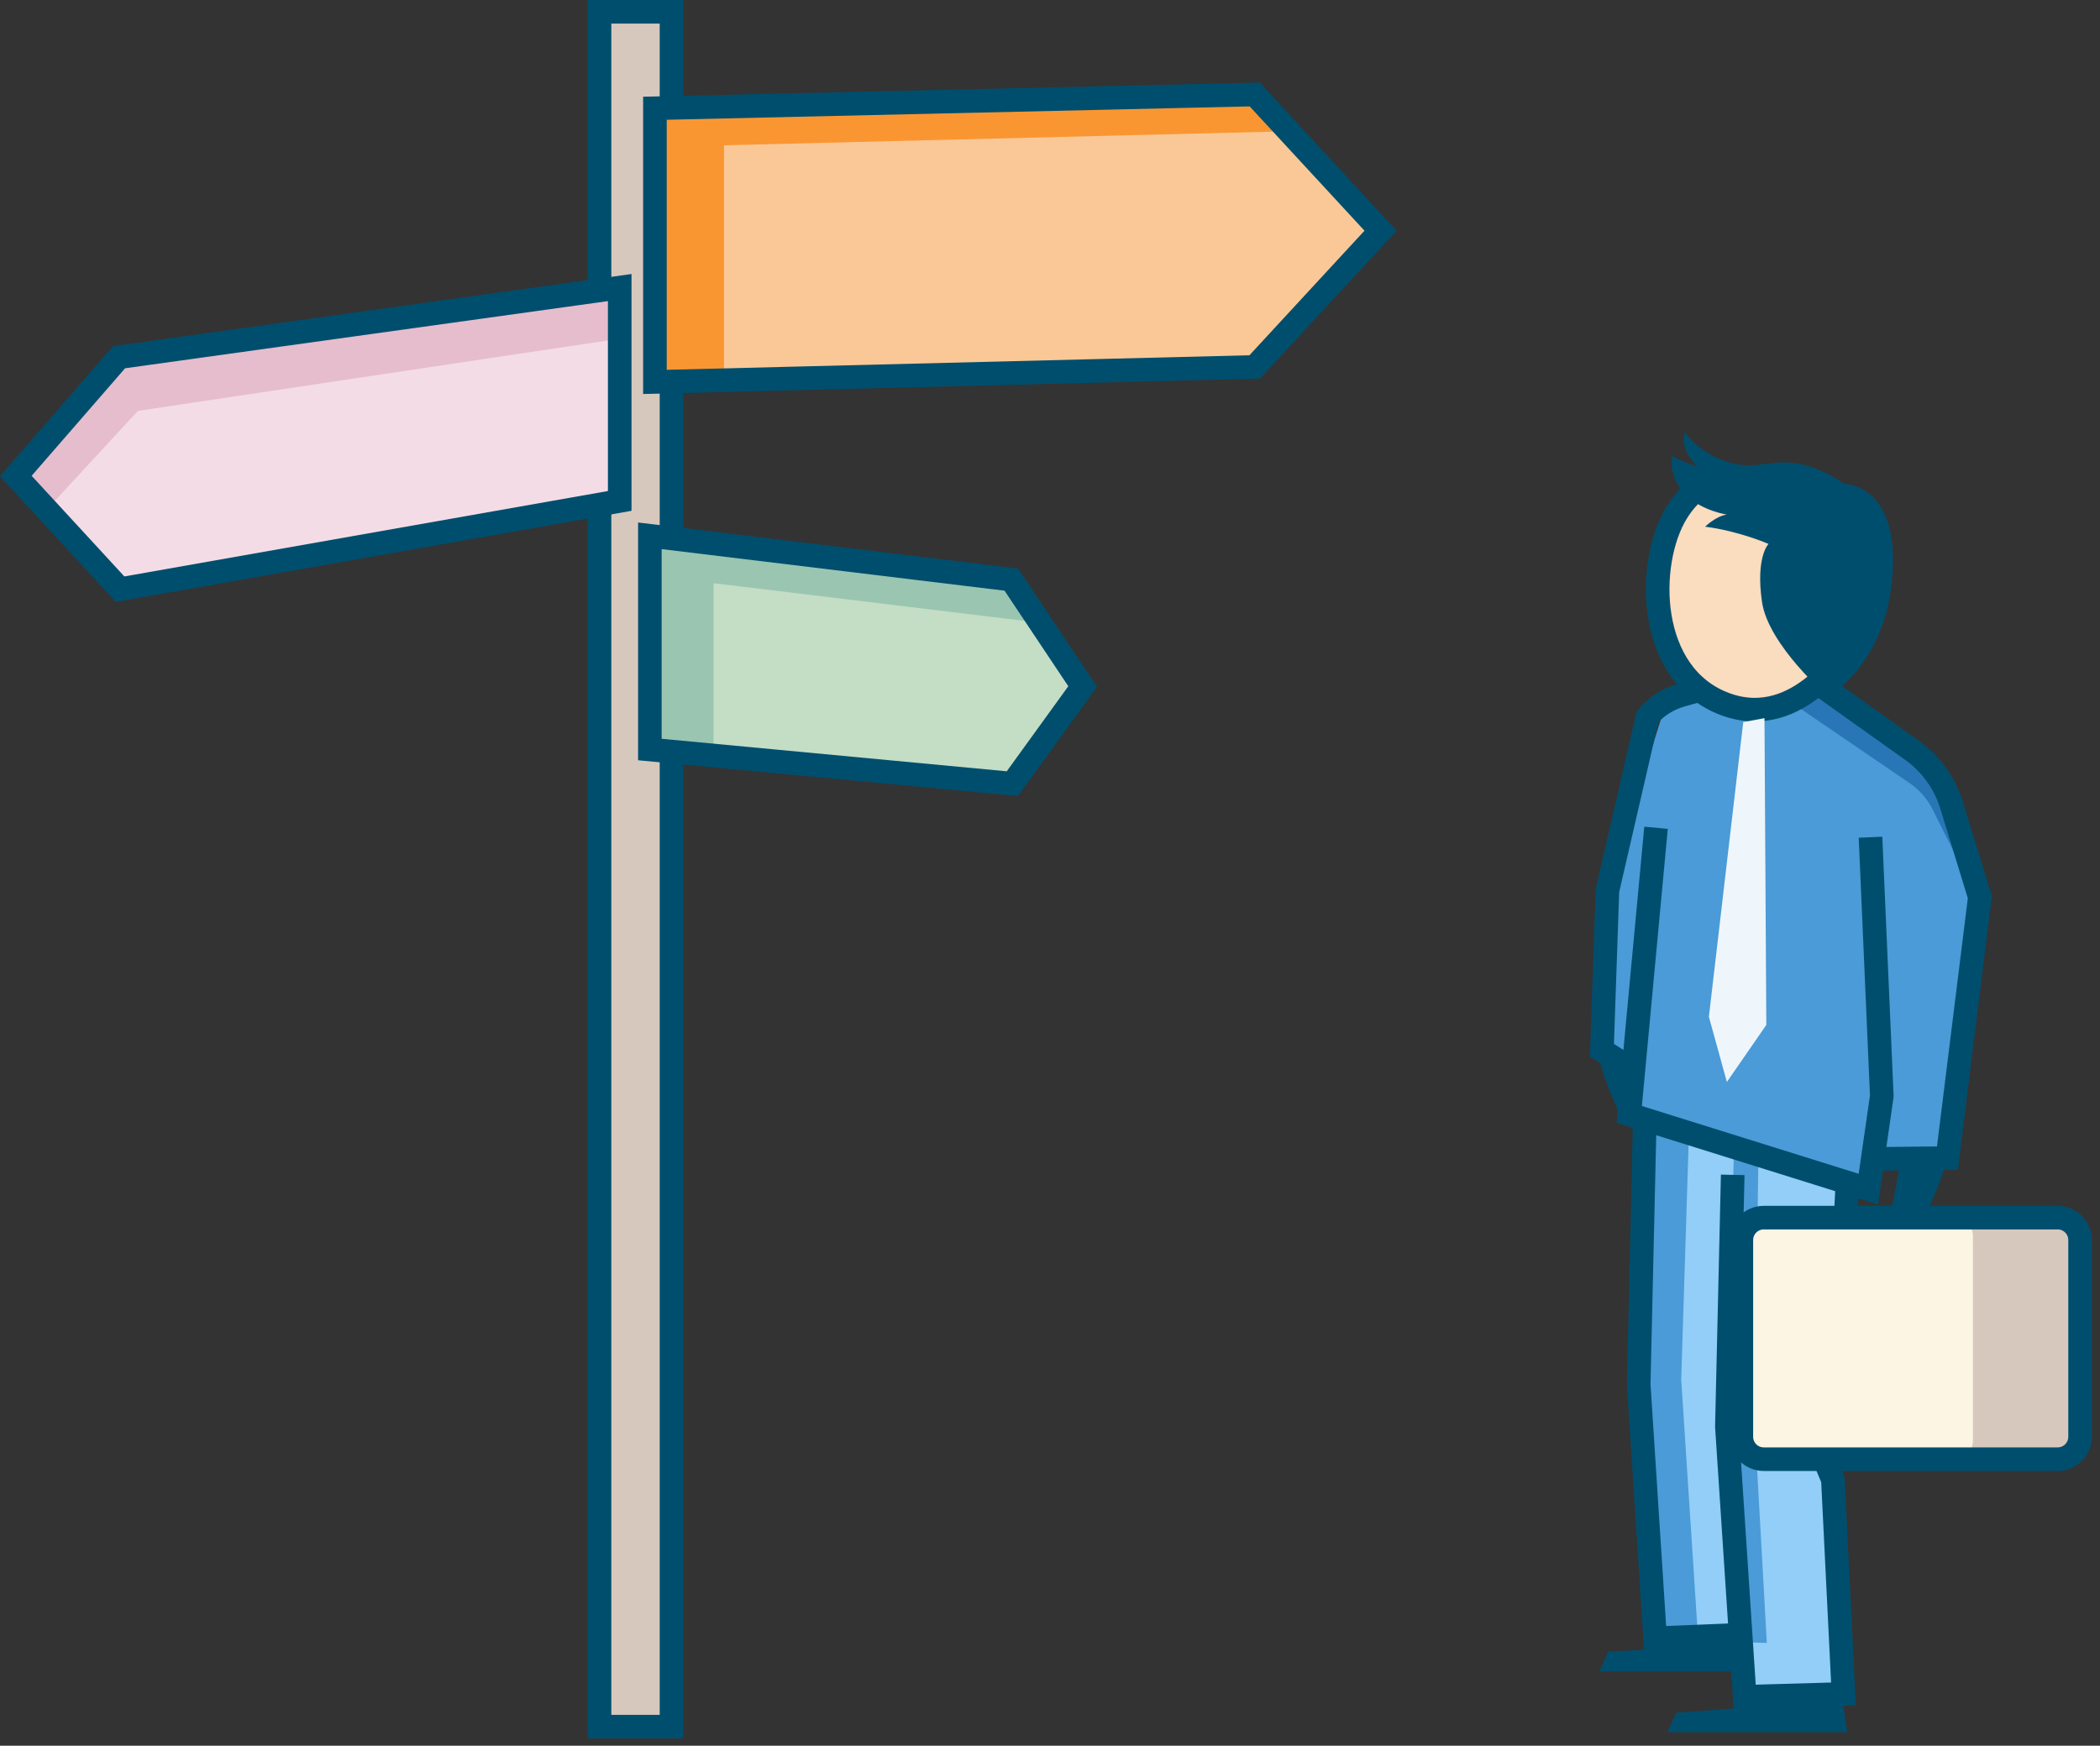
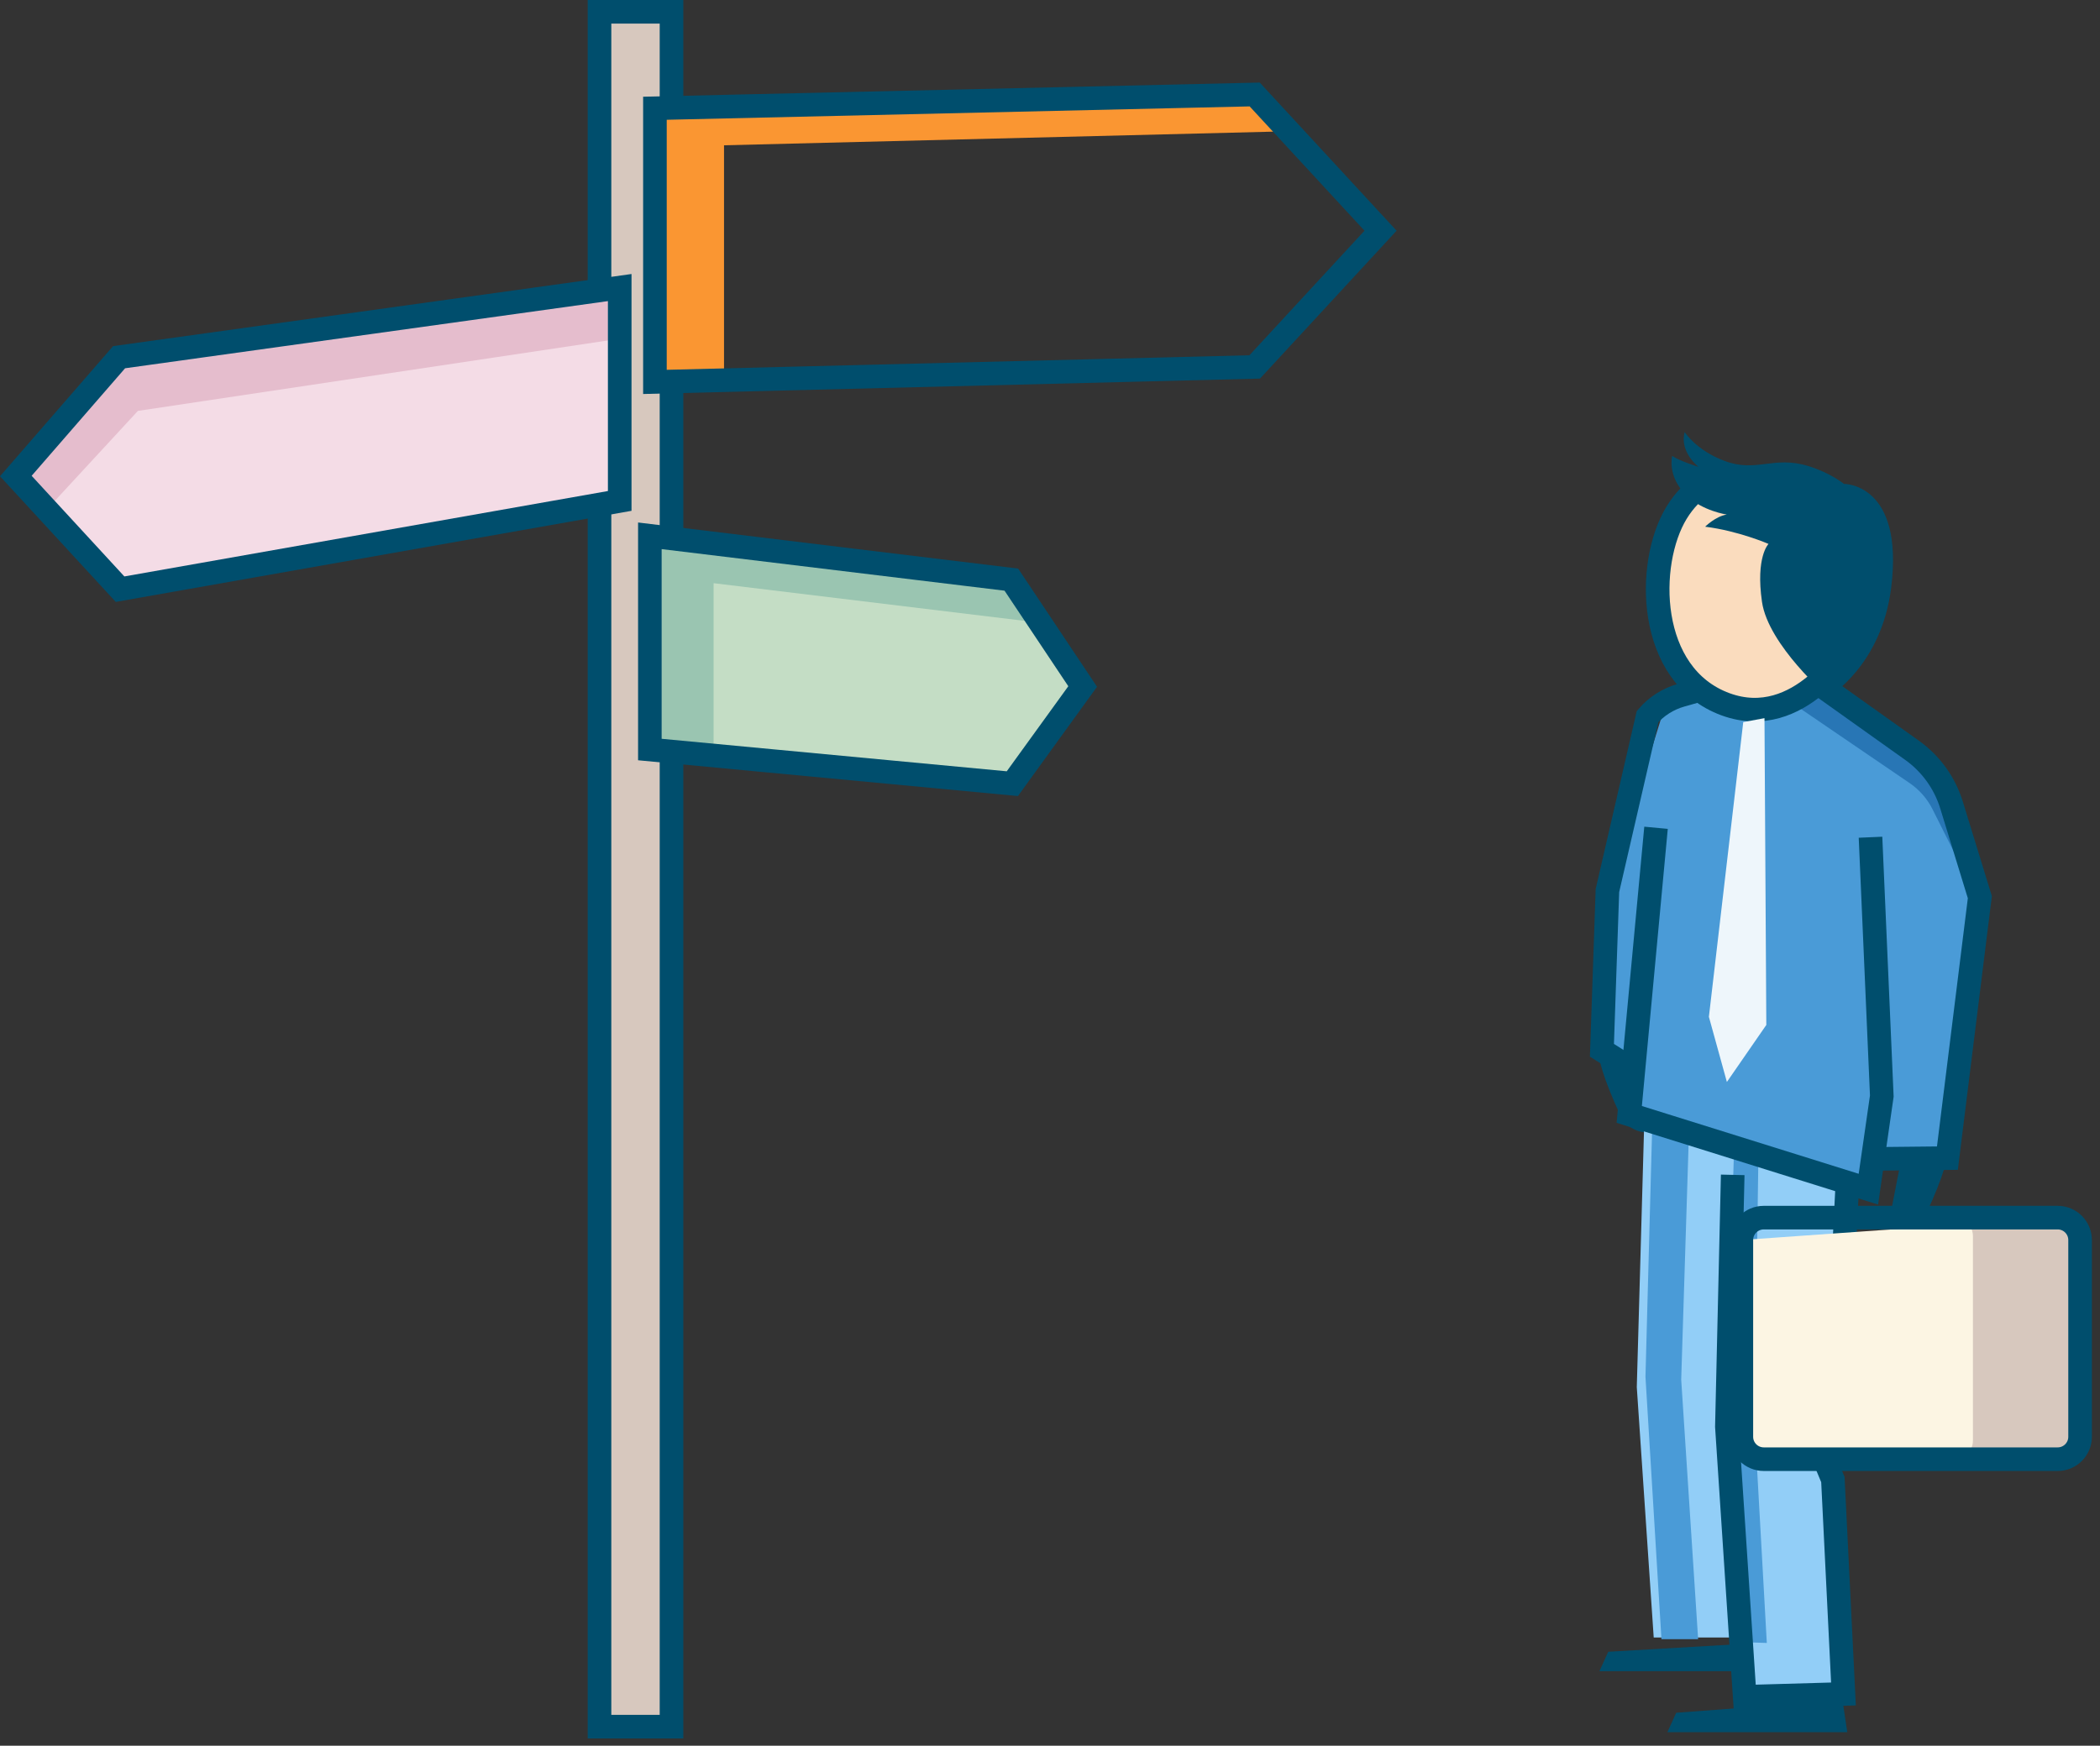
<svg xmlns="http://www.w3.org/2000/svg" width="178px" height="148px" viewBox="0 0 178 148" version="1.1">
  <rect x="0" y="0" width="178" height="148" fill="#333333" stroke="none" />
  <title>illu_wegweiser-drei-richtungen-geschaeftsmann_polychrome</title>
  <g id="Symbols" stroke="none" stroke-width="1" fill="none" fill-rule="evenodd">
    <g id="-Charakter--(Polychrom)-/-wegweiser2" transform="translate(1, 0)">
      <polygon id="Fill-1" fill="#D7C8BE" points="49.817 146.384 55.918 146.384 55.918 1 49.817 1" />
      <g id="Group-34" transform="translate(0, 0.384)">
        <polygon id="Stroke-2" stroke="#004E6D" stroke-width="2" points="49.816 146 55.918 146 55.918 0.616 49.816 0.616" />
        <path d="M138.445,89.493 C138.445,89.493 139.195,93.298 139.454,94.672 C139.718,96.071 137.171,95.903 136.372,94.217 C134.736,90.758 134.561,89.314 134.561,89.314 L138.445,89.493 Z" id="Fill-4" fill="#004E6D" />
        <polyline id="Fill-5" fill="#4A9BD7" points="139.13 70.047 137.099 94.096 157.369 100.434 157.906 97.843 164.286 97.843 166.916 75.679 163.01 64.677 153.202 57.581 140.365 58.711 135.249 75.118 134.782 88.657 137.226 90.203" />
        <path d="M145.608,39.823 C145.608,39.823 142.472,40.847 141.108,43.086 C138.496,47.372 138.559,56.88 145.268,59.328 C151.566,61.627 155.739,54.405 155.739,54.405 L145.608,39.823 Z" id="Fill-6" fill="#FADCBE" />
        <polygon id="Fill-7" fill="#92CEF7" points="155.674 99.916 154.659 119.249 153.224 122.299 154.299 125.289 155.137 143.287 146.825 143.705 146.466 138.443 139.172 138.443 137.737 117.216 138.374 94.574" />
        <path d="M150.672,59.056 L160.866,66.007 C161.69,66.569 162.357,67.331 162.804,68.223 L164.764,72.127 L164.126,67.427 L162.75,64.497 L152.645,57.561 L150.672,59.056 Z" id="Fill-8" fill="#2876B5" />
        <polygon id="Fill-9" fill="#4A9BD7" points="139.031 95.613 142.14 96.251 141.502 116.582 142.937 138.586 139.828 138.586 138.473 116.342" />
        <polygon id="Fill-10" fill="#4A9BD7" points="145.967 97.447 148.04 98.005 147.721 120.329 148.758 138.905 146.366 138.825 145.329 120.169" />
        <polyline id="Stroke-11" stroke="#004E6D" stroke-width="2" points="155.575 100.194 154.598 119.491 153.163 122.182 154.359 125.052 155.256 143.23 146.884 143.469 145.374 120.567 145.868 99.22" />
-         <polyline id="Stroke-12" stroke="#004E6D" stroke-width="2" points="146.187 138.225 139.29 138.507 137.899 116.981 138.414 94.575" />
        <path d="M144.235,40.243 C144.235,40.243 142.472,40.847 141.108,43.086 C138.496,47.372 138.559,56.88 145.268,59.328 C151.567,61.627 155.739,54.405 155.739,54.405" id="Stroke-13" stroke="#004E6D" stroke-width="2" />
        <polygon id="Fill-14" fill="#004E6D" points="140.331 146.469 155.579 146.469 155.175 143.764 141.079 144.824" />
        <polygon id="Fill-15" fill="#004E6D" points="134.57 141.297 146.484 141.297 146.08 139.025 135.318 139.652" />
        <path d="M141.797,36.248 C141.797,36.248 142.771,37.798 145.183,38.694 C147.931,39.717 149.295,38.205 152.317,39.14 C154.148,39.706 155.297,40.64 155.297,40.64 C155.297,40.64 160.402,40.575 159.301,49.433 C158.474,56.084 153.973,58.7 153.973,58.7 C153.973,58.7 148.88,54.321 148.349,50.636 C147.8,46.823 148.903,45.728 148.903,45.728 C148.903,45.728 146.343,44.619 143.531,44.269 C143.531,44.269 144.417,43.385 145.363,43.239 C145.363,43.239 143.311,42.942 141.954,41.625 C140.278,39.999 140.739,38.269 140.739,38.269 C141.34,38.692 142.966,39.196 142.966,39.196 C142.966,39.196 141.333,37.934 141.797,36.248" id="Fill-16" fill="#004E6D" />
        <path d="M137.226,90.203 L134.782,88.657 L135.248,75.118 L138.651,60.367 C139.399,59.499 140.386,58.87 141.489,58.557 L143.368,58.026" id="Stroke-17" stroke="#004E6D" stroke-width="2" />
        <polyline id="Stroke-18" stroke="#004E6D" stroke-width="2" points="157.548 70.596 158.505 92.541 157.369 100.434 137.098 94.096 139.368 69.795" />
        <path d="M160.16,97.856 C160.16,97.856 159.41,101.66 159.151,103.034 C158.887,104.433 161.434,104.266 162.233,102.579 C163.869,99.121 164.044,97.677 164.044,97.677 L160.16,97.856 Z" id="Fill-19" fill="#004E6D" />
        <path d="M158.222,97.862 L164.066,97.802 L166.816,75.678 L164.416,67.868 C163.84,65.992 162.661,64.358 161.062,63.22 L152.525,57.142" id="Stroke-20" stroke="#004E6D" stroke-width="2" />
        <polygon id="Fill-21" fill="#EEF6FB" points="148.561 60.501 148.716 86.51 145.374 91.345 143.849 85.823 146.761 60.835" />
-         <polygon id="Fill-22" fill="#FAC896" points="54.513 8.793 105.351 7.626 116.017 19.175 105.351 30.724 54.513 31.994" />
        <polygon id="Fill-23" fill="#C4DDC5" points="54.085 45.041 84.723 48.756 90.769 57.817 84.809 66.055 54.085 63.161" />
        <polygon id="Fill-24" fill="#FA9632" points="108.23 10.744 60.37 11.933 60.37 31.994 55.084 31.994 55.084 8.78 105.351 7.626" />
        <polygon id="Fill-25" fill="#9AC5B1" points="59.486 63.67 59.486 49.058 87.163 52.413 84.724 48.756 55.084 45.162 55.084 63.092" />
        <polygon id="Stroke-26" stroke="#004E6D" stroke-width="2" points="54.513 8.793 105.351 7.626 116.017 19.175 105.351 30.724 54.513 31.994" />
        <polygon id="Stroke-27" stroke="#004E6D" stroke-width="2" points="54.085 45.041 84.723 48.756 90.769 57.817 84.809 66.055 54.085 63.161" />
        <polygon id="Fill-28" fill="#F4DCE6" points="51.528 23.995 9.094 29.899 0.341 39.973 9.176 49.566 51.528 42.084" />
        <polygon id="Fill-29" fill="#E5BDCD" points="51.528 28.33 10.69 34.451 3.328 42.423 0.341 39.973 9.094 29.899 51.528 23.995" />
        <polygon id="Stroke-30" stroke="#004E6D" stroke-width="2" points="51.528 23.995 9.094 29.899 0.341 39.973 9.176 49.566 51.528 42.084" />
-         <path d="M173.411,123.325 L148.501,123.325 C147.451,123.325 146.6,122.474 146.6,121.425 L146.6,104.746 C146.6,103.696 147.451,102.846 148.501,102.846 L173.411,102.846 C174.461,102.846 175.312,103.696 175.312,104.746 L175.312,121.425 C175.312,122.474 174.461,123.325 173.411,123.325" id="Fill-31" fill="#FCF5E3" />
+         <path d="M173.411,123.325 L148.501,123.325 C147.451,123.325 146.6,122.474 146.6,121.425 L146.6,104.746 L173.411,102.846 C174.461,102.846 175.312,103.696 175.312,104.746 L175.312,121.425 C175.312,122.474 174.461,123.325 173.411,123.325" id="Fill-31" fill="#FCF5E3" />
        <path d="M173.743,102.846 L164.66,102.846 C165.527,102.846 166.23,103.548 166.23,104.415 L166.23,121.756 C166.23,122.623 165.527,123.325 164.66,123.325 L173.743,123.325 C174.61,123.325 175.312,122.623 175.312,121.756 L175.312,104.415 C175.312,103.548 174.61,102.846 173.743,102.846" id="Fill-32" fill="#D7C8BE" />
        <path d="M173.411,123.325 L148.501,123.325 C147.451,123.325 146.6,122.474 146.6,121.425 L146.6,104.746 C146.6,103.696 147.451,102.846 148.501,102.846 L173.411,102.846 C174.461,102.846 175.312,103.696 175.312,104.746 L175.312,121.425 C175.312,122.474 174.461,123.325 173.411,123.325 Z" id="Stroke-33" stroke="#004E6D" stroke-width="2" />
      </g>
    </g>
  </g>
</svg>